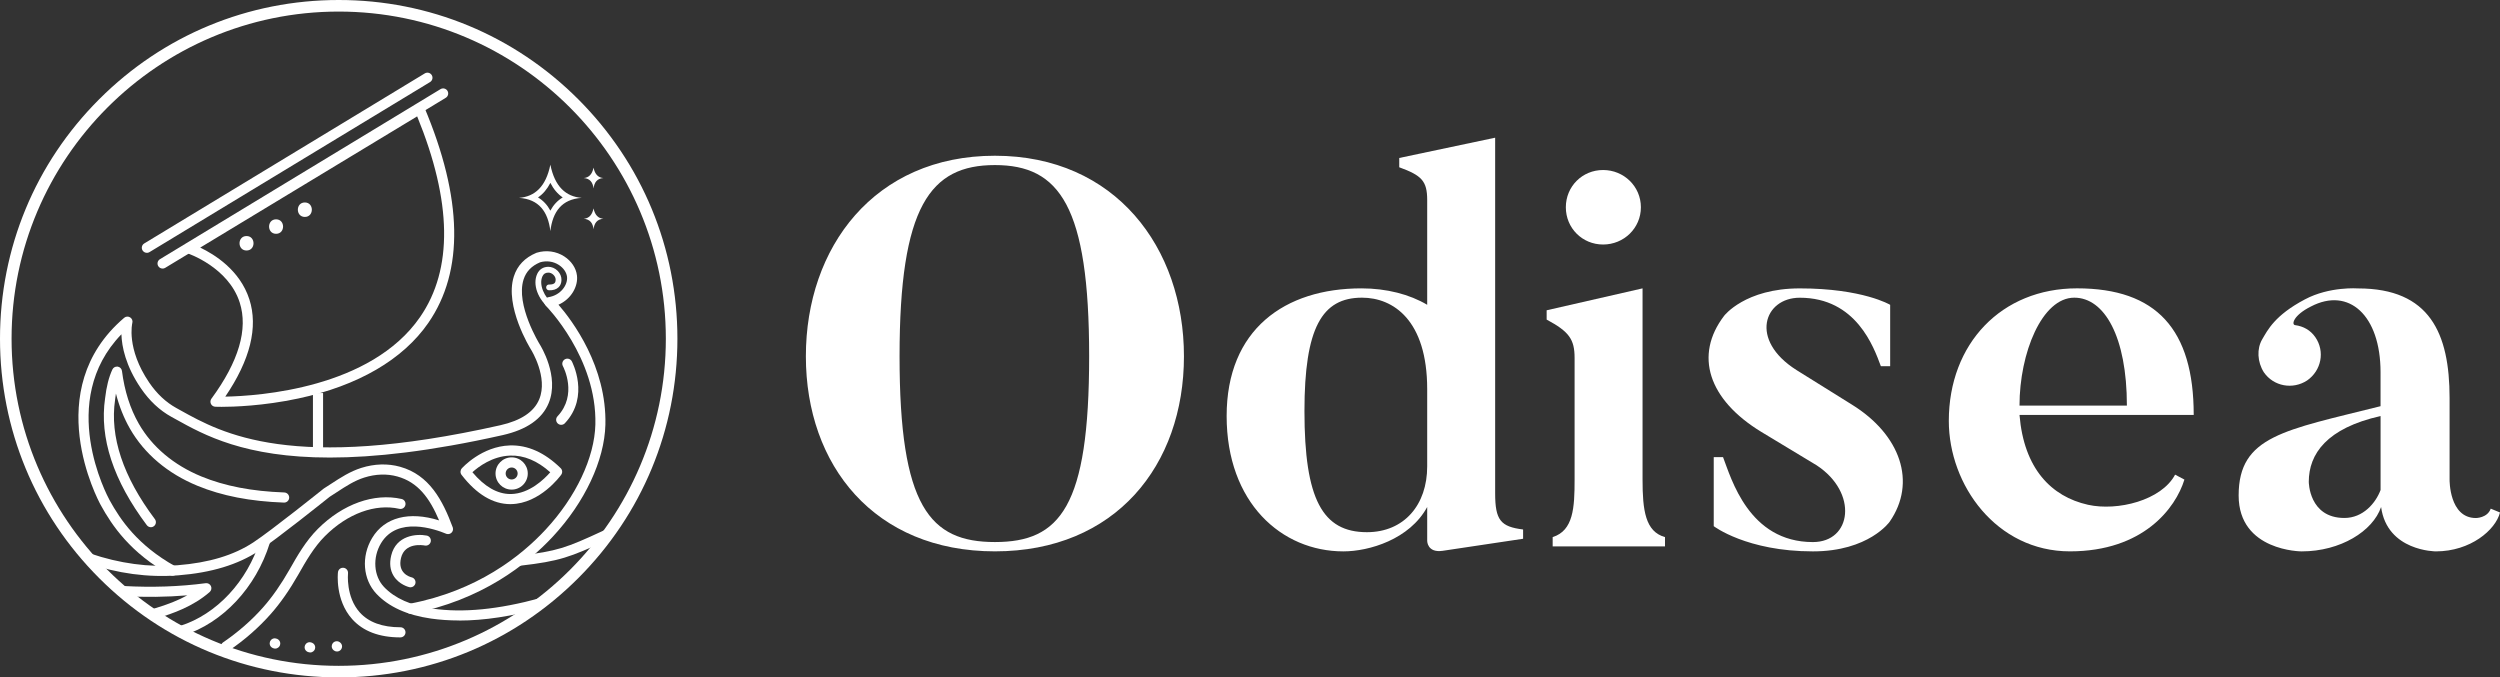
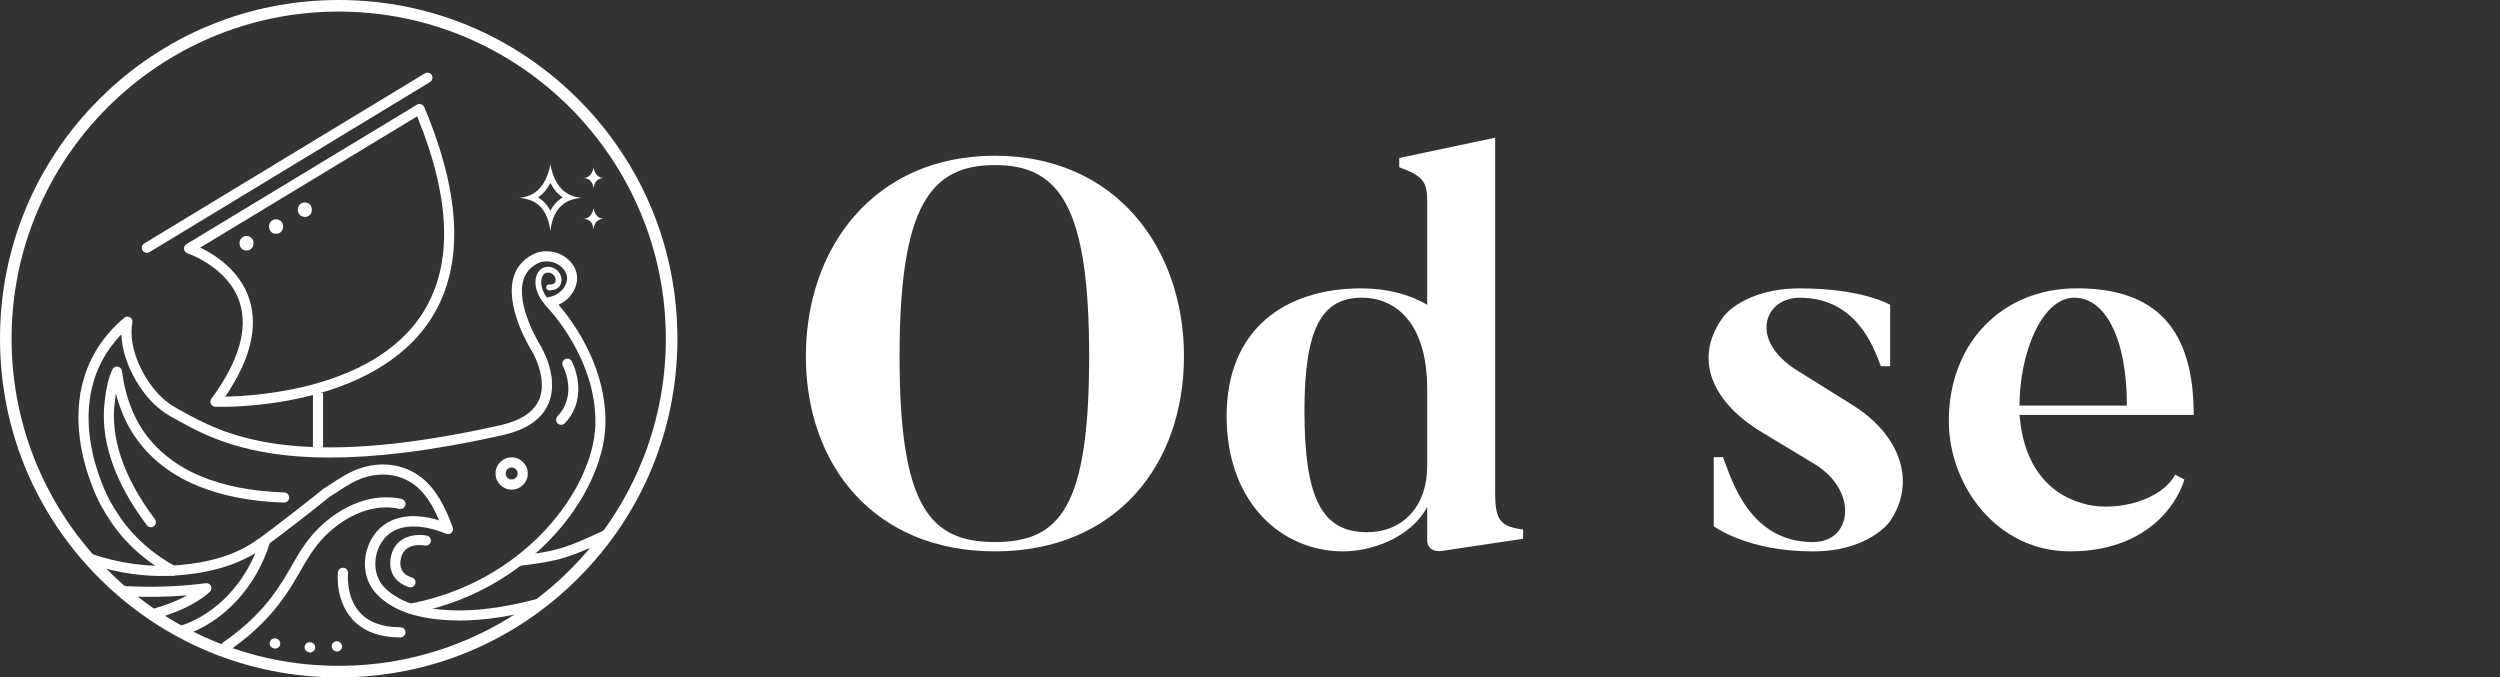
<svg xmlns="http://www.w3.org/2000/svg" id="Capa_2" data-name="Capa 2" viewBox="0 0 905.36 245.31">
  <rect x="0" y="0" width="905.36" height="245.31" fill="#333333" stroke="none" />
  <defs>
    <style>
      .cls-1 {
        fill: #fff;
        stroke-width: 0px;
      }
    </style>
  </defs>
  <g id="Layer_6" data-name="Layer 6">
    <g>
      <g>
        <path class="cls-1" d="m188.4,204.85c-.92,0-1.71-.69-1.82-1.62-.12-1.01.6-1.92,1.61-2.03,13.45-1.56,16.88-2.78,30.15-8.95.92-.43,2.01-.03,2.43.89.43.92.03,2.01-.89,2.43-13.51,6.29-17.37,7.66-31.28,9.27-.07,0-.14.01-.21.01Z" />
        <path class="cls-1" d="m148.67,222.27c-.86,0-1.63-.61-1.8-1.49-.19-.99.46-1.95,1.46-2.14,24.45-4.66,40.31-17.19,49.3-26.89,10.96-11.81,17.68-26.03,17.98-38.03.61-24.17-17.76-42.83-17.95-43.01-.49-.49-.66-1.21-.45-1.86.21-.66.78-1.14,1.46-1.24,4.38-.69,7.03-4.46,6.67-7.41-.2-1.59-1.3-3.18-2.95-4.25-2-1.3-4.48-1.64-6.82-.95-3.09,1.31-5.04,3.34-5.96,6.21-2.94,9.2,5.75,23.32,5.84,23.47.29.46,7.26,11.6,3.25,21.31-2.36,5.73-7.96,9.62-16.64,11.58-26.28,5.92-46.62,8.13-62.62,8.13-30.86,0-45.62-8.21-55.84-13.9-.52-.29-1.04-.58-1.54-.85-4.25-2.34-7.96-5.82-11.04-10.34-5.57-8.18-6.91-15.14-7.05-19.55-23.46,24.24-5.12,58.53-4.3,60.04,3.92,7.16,10.16,16.35,23.74,23.95.88.49,1.2,1.61.7,2.49-.5.88-1.61,1.2-2.49.7-14.39-8.06-21.01-17.8-25.17-25.39-.92-1.68-22.24-41.55,8.52-67.76.61-.52,1.49-.58,2.17-.15.68.43,1,1.26.78,2.03-.02.08-2.28,9.23,6.11,21.57,2.74,4.03,6.03,7.12,9.77,9.19.5.28,1.02.57,1.55.86,15.07,8.38,40.29,22.42,115.88,5.4,7.44-1.68,12.17-4.83,14.05-9.39,3.29-7.94-2.9-17.87-2.96-17.97-.41-.65-9.68-15.73-6.23-26.53,1.25-3.93,3.99-6.79,8.12-8.52.06-.02.11-.04.17-.06,3.4-1.04,7.04-.55,9.97,1.35,2.58,1.68,4.26,4.18,4.59,6.88.48,3.92-2.05,8.56-6.69,10.6,5.04,5.82,17.52,22.44,16.99,43.48-.33,12.86-7.41,27.98-18.96,40.43-9.37,10.1-25.87,23.15-51.3,28-.12.02-.23.03-.35.03Z" />
        <rect class="cls-1" x="113.33" y="142.34" width="3.67" height="20.8" />
        <path class="cls-1" d="m80.04,147.33c-1.23,0-1.95-.02-2.07-.03-.68-.03-1.29-.42-1.58-1.03s-.23-1.34.17-1.88c9.9-13.47,13.35-25.2,10.25-34.84-4.12-12.85-18.78-17.77-18.92-17.82-.68-.22-1.17-.82-1.25-1.53-.08-.71.26-1.41.87-1.78l83.49-50.51c.46-.28,1.01-.34,1.51-.18.51.16.92.54,1.12,1.03,13.96,33.07,14.47,59.36,1.51,78.14-9.19,13.32-25.48,22.8-47.11,27.41-12.68,2.71-23.59,3.03-28,3.03Zm-7.53-57.66c5.11,2.43,14.37,8.13,17.79,18.72,3.26,10.1.32,21.95-8.72,35.25,12.12-.23,52.73-2.99,70.56-28.84,11.94-17.31,11.58-41.75-1.07-72.66l-78.57,47.53Z" />
        <path class="cls-1" d="m54.64,190.92c-.56,0-1.11-.25-1.47-.73-12.13-16.16-17.21-31.62-15.11-45.97.5-4.27,1.34-7.58,2.63-10.4.34-.74,1.13-1.17,1.94-1.05.81.12,1.44.77,1.54,1.58.92,7.22,2.97,13.65,6.1,19.11,4.79,8.35,12.61,14.94,22.6,19.06,8.48,3.5,18.32,5.4,30.09,5.82,1.01.04,1.8.89,1.77,1.9-.04.99-.85,1.77-1.83,1.77-.02,0-.04,0-.07,0-12.21-.44-22.46-2.43-31.35-6.1-10.76-4.43-19.19-11.56-24.39-20.62-2.21-3.84-3.91-8.12-5.11-12.77-.11.69-.21,1.41-.3,2.16,0,.02,0,.04,0,.06-1.97,13.35,2.88,27.91,14.41,43.26.61.81.44,1.96-.37,2.57-.33.25-.72.37-1.1.37Z" />
        <path class="cls-1" d="m203.24,153.85c-.45,0-.9-.16-1.26-.5-.74-.69-.77-1.85-.08-2.59,7.35-7.82,2.17-17.76,1.95-18.18-.48-.89-.14-2,.75-2.48.89-.48,2-.15,2.48.74.07.13,6.67,12.66-2.51,22.43-.36.38-.85.58-1.34.58Z" />
        <g>
-           <path class="cls-1" d="m184.83,182.57c-6.3,0-12.25-3.56-17.68-10.6-.54-.7-.5-1.68.08-2.34.29-.33,7.23-7.98,17.39-8.32,6.44-.21,12.64,2.56,18.42,8.23.65.63.73,1.64.2,2.38-.31.43-7.63,10.46-18.12,10.64-.1,0-.2,0-.29,0Zm-13.76-11.57c4.4,5.25,9.03,7.91,13.77,7.91.07,0,.14,0,.21,0,6.66-.11,12.06-5.41,14.22-7.88-4.67-4.17-9.54-6.21-14.51-6.04-6.48.21-11.55,4.09-13.68,6.02Z" />
          <path class="cls-1" d="m185.29,177.31c-3.22,0-5.84-2.62-5.84-5.84s2.62-5.84,5.84-5.84,5.84,2.62,5.84,5.84-2.62,5.84-5.84,5.84Zm0-8.01c-1.2,0-2.17.97-2.17,2.17s.97,2.17,2.17,2.17,2.17-.97,2.17-2.17-.97-2.17-2.17-2.17Z" />
        </g>
-         <path class="cls-1" d="m58.88,97.26c-.62,0-1.22-.31-1.57-.88-.52-.87-.25-1.99.62-2.52l101.6-61.58c.87-.52,1.99-.25,2.52.62.52.87.25,1.99-.62,2.52l-101.6,61.58c-.3.18-.62.27-.95.27Z" />
        <path class="cls-1" d="m53.19,91.56c-.62,0-1.22-.31-1.57-.88-.52-.87-.25-1.99.62-2.52l101.6-61.58c.87-.52,1.99-.25,2.52.62.52.87.25,1.99-.62,2.52l-101.6,61.58c-.3.18-.62.27-.95.27Z" />
        <path class="cls-1" d="m199.31,66.23c1.15,2.26,2.64,4.02,4.47,5.27-1.88,1.12-3.37,2.72-4.47,4.78-1.1-2.06-2.59-3.66-4.47-4.78,1.83-1.25,3.32-3.01,4.47-5.27m0-6.59c-1.61,7.97-5.62,11.56-11.35,12.02,7.22.47,10.5,4.99,11.35,12.02.85-7.02,4.13-11.55,11.35-12.02-5.73-.46-9.74-4.05-11.35-12.02h0Z" />
        <path class="cls-1" d="m214.95,60.71c-.51,2.5-1.77,3.63-3.56,3.77,2.27.15,3.3,1.57,3.56,3.77.27-2.21,1.3-3.63,3.56-3.77-1.8-.14-3.06-1.27-3.56-3.77Z" />
        <path class="cls-1" d="m214.95,75.46c-.51,2.5-1.77,3.63-3.56,3.77,2.27.15,3.3,1.57,3.56,3.77.27-2.21,1.3-3.63,3.56-3.77-1.8-.14-3.06-1.27-3.56-3.77Z" />
        <g>
          <path class="cls-1" d="m166.21,224.7c-3.52,0-6.9-.23-10.14-.69-8.64-1.23-15.28-4.25-19.74-8.96-4.93-5.22-5.58-13.54-1.56-20.23,4.49-7.49,13.39-9.76,24.25-6.36-3.44-8.11-7.65-13.84-15.14-15.91-3.74-1.04-7.87-.9-11.95.39-3.57,1.13-6.69,3.16-9.99,5.32-.85.55-1.7,1.11-2.55,1.65-1.54,1.23-19.07,15.27-25.64,19.58-7.62,5.01-17.16,7.91-29.16,8.86-10.87.86-22.03-.64-33.18-4.46-.96-.33-1.47-1.37-1.14-2.33.33-.96,1.37-1.47,2.33-1.14,10.68,3.66,21.35,5.1,31.7,4.28,11.37-.9,20.34-3.61,27.44-8.27,6.58-4.32,25.25-19.3,25.44-19.45.06-.04.11-.09.17-.12.87-.54,1.73-1.11,2.59-1.67,3.36-2.19,6.84-4.46,10.89-5.74,4.76-1.51,9.61-1.65,14.03-.42,10.69,2.96,15.49,12.28,19.08,21.92.02.06.05.13.06.19,0,0,0,0,0,0h0c.09.32.08.66,0,.96-.04.16-.11.31-.2.45h0s0,0,0,0c0,0,0,.01-.01.02-.17.27-.41.5-.7.65,0,0,0,0,0,0,0,0-.01,0-.02.01,0,0,0,0,0,0,0,0,0,0,0,0-.07.03-.14.06-.21.09-.34.12-.69.14-1.02.06,0,0,0,0,0,0-.05-.01-.11-.03-.16-.05,0,0,0,0,0,0,0,0,0,0,0,0,0,0,0,0,0,0,0,0,0,0,0,0,0,0,0,0,0,0,0,0,0,0,0,0-.03,0-.06-.02-.08-.03h0s0,0,0,0t0,0s-.01,0-.02,0c-4.04-1.7-17.67-6.45-23.6,3.43-3.12,5.21-2.67,11.86,1.08,15.83,3.88,4.1,9.8,6.74,17.59,7.85,11.04,1.57,23.77.33,38.94-3.8.98-.27,1.98.31,2.25,1.29.27.98-.31,1.98-1.29,2.25-11.26,3.06-21.25,4.58-30.27,4.58Z" />
          <path class="cls-1" d="m56.36,223.97c-.79,0-1.52-.52-1.76-1.32-.29-.97.27-1.99,1.24-2.28,4.82-1.42,8.72-2.96,11.98-4.77-7.52.63-15.29.72-23.19.28-1.01-.06-1.78-.92-1.73-1.93.06-1.01.9-1.8,1.93-1.73,10.21.57,20.19.23,29.66-1.02.8-.11,1.58.33,1.91,1.06.33.74.14,1.6-.47,2.14-5.95,5.19-13.31,7.8-19.06,9.49-.17.05-.35.08-.52.08Z" />
          <path class="cls-1" d="m65.82,230.23c-.78,0-1.5-.5-1.75-1.28-.31-.97.23-2,1.2-2.3,13.18-4.17,24.27-16.06,28.93-31.05.3-.97,1.33-1.51,2.29-1.21.97.3,1.51,1.33,1.21,2.29-5.01,16.11-17.02,28.93-31.33,33.45-.18.06-.37.09-.55.09Z" />
          <path class="cls-1" d="m81.83,235.98c-.59,0-1.16-.28-1.52-.8-.57-.84-.35-1.98.48-2.55,5.45-3.72,10.3-7.96,14.42-12.6,3.39-3.82,6.57-8.38,9.72-13.92,2.71-4.78,5.79-10.19,10.17-14.57,9.05-9.04,20.39-13.09,30.33-10.84.99.22,1.61,1.21,1.38,2.19-.22.99-1.21,1.61-2.19,1.38-8.7-1.98-18.76,1.71-26.92,9.86-4.03,4.03-6.98,9.21-9.57,13.78-3.28,5.77-6.6,10.53-10.16,14.54-4.32,4.87-9.4,9.32-15.1,13.2-.32.22-.68.32-1.03.32Z" />
          <path class="cls-1" d="m145,230.83c-7.65,0-13.53-2.23-17.47-6.63-6.18-6.91-5.19-16.55-5.14-16.96.11-1.01,1.01-1.73,2.02-1.62,1,.11,1.73,1.02,1.62,2.02h0c0,.08-.84,8.46,4.25,14.13,3.22,3.58,8.17,5.39,14.72,5.39,0,0,.01,0,.02,0,1.01,0,1.83.82,1.83,1.83,0,1.01-.82,1.83-1.83,1.83h-.02Z" />
          <path class="cls-1" d="m148.65,212.69c-.14,0-.28-.02-.42-.05-.15-.04-3.72-.9-5.68-4.08-1.27-2.06-1.56-4.54-.88-7.38,1.77-7.36,9.2-7.94,12.88-7.22.99.19,1.64,1.16,1.45,2.15-.19.99-1.15,1.64-2.15,1.45-.74-.14-7.25-1.2-8.62,4.48-1.32,5.46,2.97,6.82,3.85,7.04.98.24,1.58,1.23,1.35,2.21-.2.84-.95,1.4-1.77,1.4Z" />
        </g>
        <path class="cls-1" d="m110.4,78.56c3.37,0,3.38-5.24,0-5.24s-3.38,5.24,0,5.24h0Z" />
        <path class="cls-1" d="m99.98,84.67c3.37,0,3.38-5.24,0-5.24s-3.38,5.24,0,5.24h0Z" />
        <path class="cls-1" d="m89.28,90.72c3.37,0,3.38-5.24,0-5.24s-3.38,5.24,0,5.24h0Z" />
        <path class="cls-1" d="m122.66,245.31c-32.76,0-63.56-12.76-86.73-35.93C12.76,186.22,0,155.42,0,122.66S12.76,59.09,35.93,35.93C59.09,12.76,89.89,0,122.66,0s63.56,12.76,86.73,35.93c23.17,23.17,35.93,53.97,35.93,86.73s-12.76,63.56-35.93,86.73c-23.17,23.17-53.97,35.93-86.73,35.93Zm0-241.12C57.33,4.19,4.19,57.33,4.19,122.66s53.14,118.47,118.47,118.47,118.47-53.14,118.47-118.47S187.98,4.19,122.66,4.19Z" />
        <g>
          <path class="cls-1" d="m99.69,234.89c-.23,0-.49-.05-.76-.15h0s-.05-.02-.05-.02c0,0-.02,0-.03-.01s-.02,0-.03-.01l-.05-.02h0c-1.21-.57-1.24-1.78-.96-2.41.28-.64,1.17-1.44,2.42-.95h0s.06.02.06.02c0,0,.02,0,.02,0,0,0,0,0,0,0,0,0,.02,0,.02.01l.06.02h0c1.21.58,1.24,1.78.96,2.41-.22.5-.81,1.1-1.66,1.1Z" />
          <path class="cls-1" d="m112.34,236.28c-.23,0-.49-.05-.76-.15h0s-.06-.02-.06-.02c0,0-.02,0-.02,0,0,0,0,0,0,0,0,0-.02,0-.02-.01l-.06-.02h0c-1.21-.58-1.24-1.78-.96-2.41.28-.64,1.17-1.44,2.42-.95h0s.05.02.05.02c0,0,.02,0,.03.01s.02,0,.03.01l.05.02h0c1.21.57,1.24,1.78.96,2.41-.22.5-.81,1.1-1.66,1.1Z" />
          <path class="cls-1" d="m122.04,235.94c-.37,0-.74-.11-1.06-.34h0s-.04-.03-.04-.03l-.04-.03c-.5-.36-.77-.92-.77-1.49,0-.37.11-.74.34-1.06.59-.83,1.73-1.02,2.56-.43h0s.04.03.04.03l.04.03c.5.36.77.92.77,1.49,0,.37-.11.74-.34,1.06-.36.5-.92.77-1.49.77Z" />
        </g>
        <path class="cls-1" d="m199.9,112.2c-.22,0-.45-.07-.64-.22-4.48-3.47-6.5-8.98-4.7-12.82.76-1.62,2.13-2.5,3.96-2.54,1.22-.01,2.48.5,3.42,1.45.93.93,1.42,2.12,1.39,3.35-.02,1.08-.39,1.99-1.07,2.63-.79.75-1.94,1.12-3.46,1.08-.58-.02-1.03-.5-1.02-1.07.01-.58.49-1.06,1.07-1.02.92.03,1.59-.15,1.96-.5.27-.26.4-.64.42-1.16.01-.66-.26-1.3-.78-1.82-.53-.53-1.23-.86-1.9-.83-1.04.02-1.69.43-2.11,1.34-1.35,2.88.49,7.49,4.09,10.28.46.35.54,1.01.19,1.47-.21.27-.52.41-.83.41Z" />
      </g>
      <g>
        <path class="cls-1" d="m428.76,129.03c0,39.49-24.8,70.64-68.46,70.64s-68.46-31.16-68.46-70.64,24.8-72.63,68.46-72.63,68.46,33.34,68.46,72.63Zm-34.33,0c0-54.37-10.72-69.25-34.13-69.25s-34.53,14.88-34.53,69.25,10.91,67.27,34.53,67.27,34.13-12.7,34.13-67.27Z" />
        <path class="cls-1" d="m551.58,191.74v3.37l-29.17,4.37c-5.56.79-5.56-3.57-5.56-3.57v-12.3c-6.35,11.71-21.03,16.07-30.36,16.07-22.42,0-42.27-17.66-42.27-49.01s21.03-46.24,48.82-46.24c9.13,0,17.46,2.18,23.81,5.95v-37.9c0-6.94-1.98-8.93-10.12-11.9v-3.37l34.73-7.34v128.78c0,9.72,1.98,12.1,10.12,13.1Zm-34.73-50.8c0-25-12.3-33.14-23.61-33.14-14.49,0-20.84,10.91-20.84,41.08,0,31.95,6.55,43.85,22.62,43.85,13.49,0,21.83-9.92,21.83-23.81v-27.98Z" />
-         <path class="cls-1" d="m602.97,194.51v3.37h-40.68v-3.37c7.54-2.38,7.94-10.72,7.94-20.83v-44.05c0-6.75-1.98-9.53-10.12-13.89v-3.37l34.73-7.94v69.25c0,11.11.99,18.85,8.14,20.83Zm-22.42-105.96c-7.54,0-13.49-5.95-13.49-13.49s5.95-13.49,13.49-13.49,13.69,5.95,13.69,13.49-6.15,13.49-13.69,13.49Z" />
        <path class="cls-1" d="m684.32,188.96s-7.54,10.72-27.78,10.72c-24.01,0-35.92-9.13-35.92-9.13v-25h3.37c2.98,7.74,9.33,30.76,32.54,30.76,14.09,0,16.47-17.86,1.39-27.78l-20.04-12.1c-19.25-11.71-24.41-27.78-13.49-42.07,0,0,7.54-9.92,27.38-9.92,22.82,0,32.74,5.95,32.74,5.95v22.23h-3.37c-2.58-6.95-8.93-24.8-29.37-24.8-12.9,0-18.45,15.28-1.19,26.19l20.04,12.5c17.66,10.91,23.61,28.18,13.69,42.46Z" />
        <path class="cls-1" d="m794.45,150.26h-63.1c1.59,19.45,11.51,29.57,24.8,32.54,10.72,2.38,26.59-1.59,31.55-10.91l3.37,1.79c-3.17,10.32-14.88,25.99-41.47,25.99s-43.85-24.01-43.85-47.23c0-27.98,19.05-48.02,46.43-48.02,28.77,0,42.26,14.88,42.26,45.84Zm-24.21-3.37c0-25-8.14-39.09-19.05-39.09-11.71,0-19.84,20.04-19.84,39.09h38.89Z" />
-         <path class="cls-1" d="m901.99,184.2l3.37,1.39c-1.59,6.35-10.72,14.09-23.22,14.09,0,0-17.66,0-19.84-16.07-2.98,8.73-14.69,16.07-28.77,16.07,0,0-22.82,0-22.82-20.24,0-21.63,16.67-23.61,51.39-32.34v-12.3c0-20.64-11.51-30.96-25.2-23.81-6.35,3.17-7.14,6.55-5.76,6.75,2.98.4,5.56,1.79,7.34,4.37,3.57,5.16,2.18,12.1-2.98,15.68-5.16,3.37-12.1,2.18-15.67-2.98-2.38-3.77-2.58-8.53-.6-11.9,1.98-3.37,4.56-8.73,15.48-14.49,8.93-4.76,19.25-3.97,19.25-3.97,25.99,0,33.14,16.27,33.14,39.69v29.57s-.2,13.89,9.53,13.89c0,0,4.17,0,5.36-3.37Zm-39.89-33.53c-19.45,4.37-25.99,13.69-25.99,23.81,0,0,0,13.1,12.9,13.1,6.75,0,11.31-5.36,13.1-10.12v-26.79Z" />
      </g>
    </g>
  </g>
</svg>